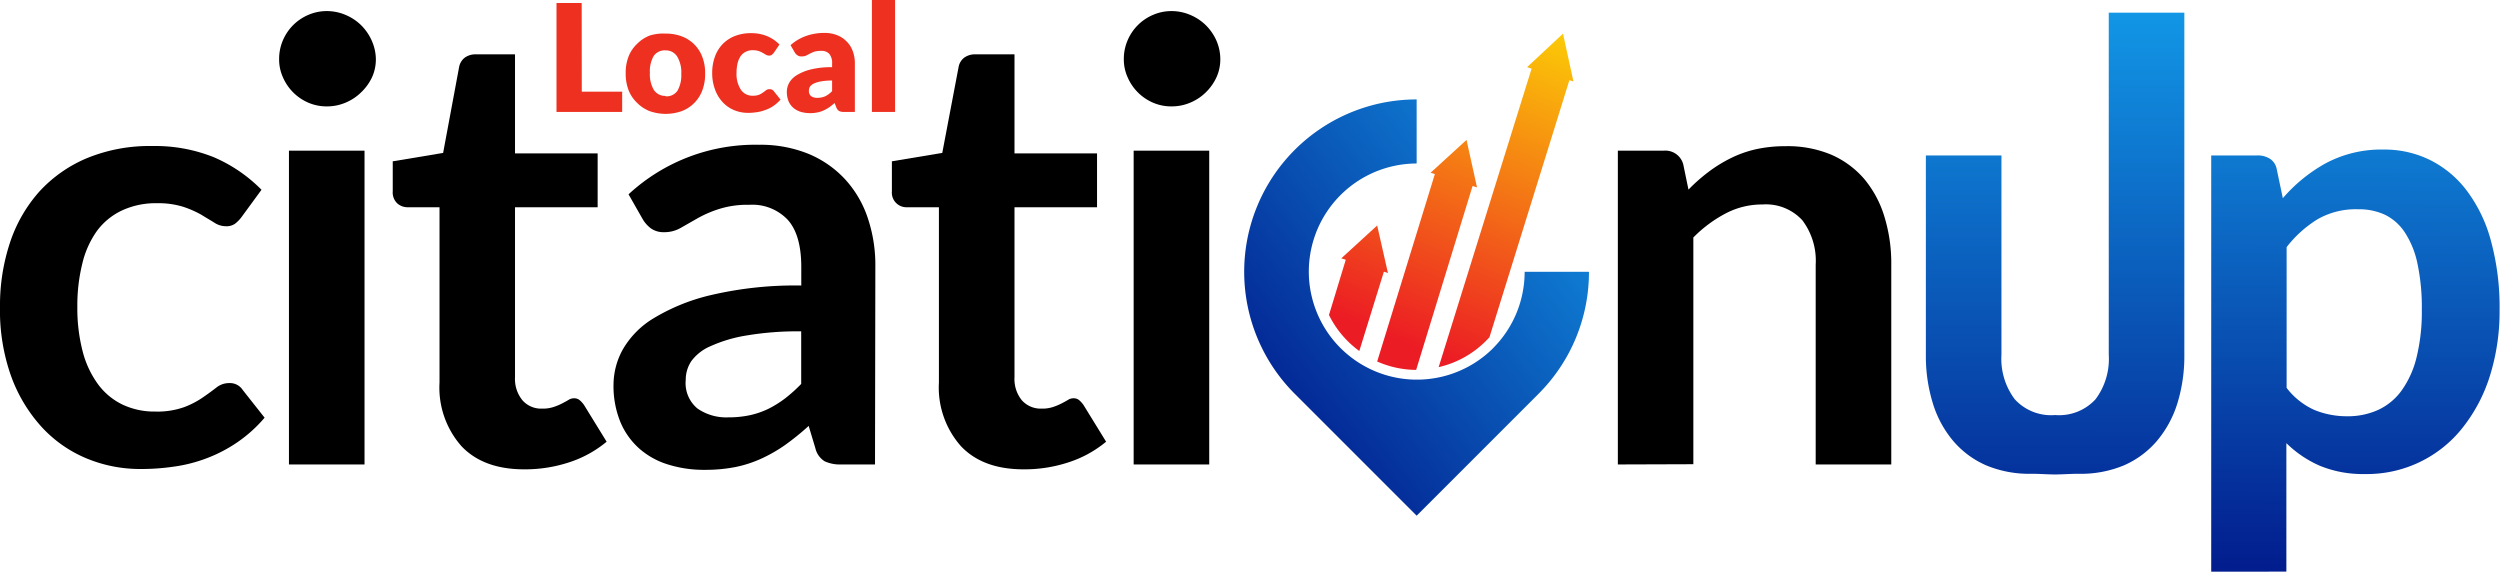
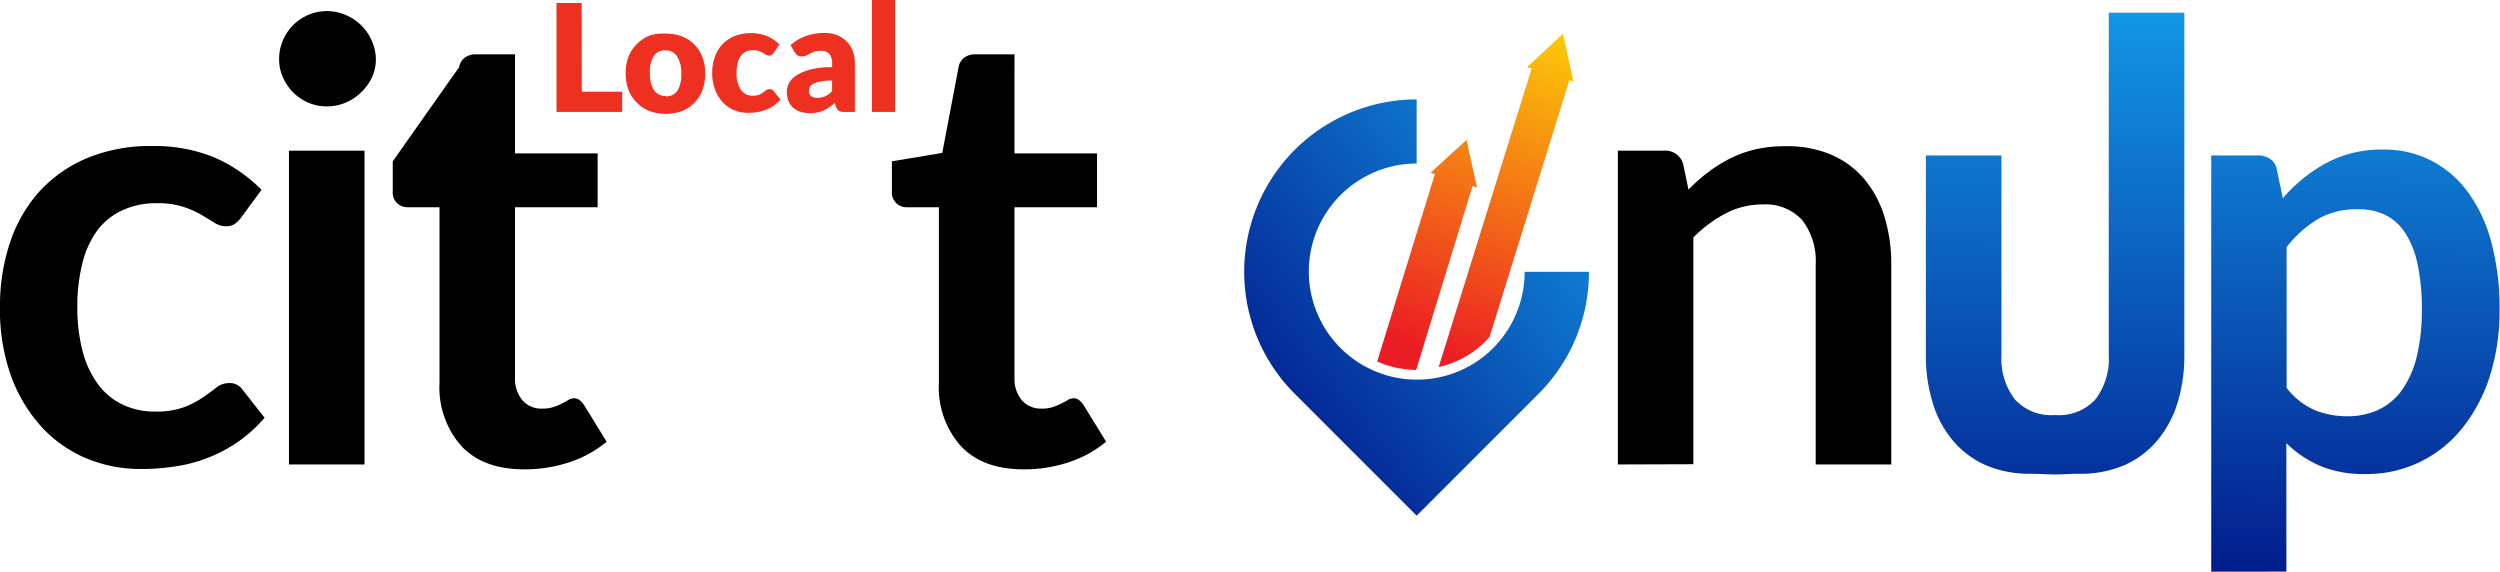
<svg xmlns="http://www.w3.org/2000/svg" xmlns:xlink="http://www.w3.org/1999/xlink" viewBox="0 0 297.71 68.08">
  <defs>
    <style>.cls-1{fill:url(#linear-gradient);}.cls-2{fill:url(#linear-gradient-2);}.cls-3{fill:#ee3021;}.cls-4{fill-rule:evenodd;fill:url(#linear-gradient-3);}.cls-5{fill:url(#linear-gradient-4);}.cls-6{fill:url(#linear-gradient-5);}.cls-7{fill:url(#linear-gradient-6);}</style>
    <linearGradient id="linear-gradient" x1="280.41" y1="68.99" x2="280.61" y2="-10.16" gradientUnits="userSpaceOnUse">
      <stop offset="0" stop-color="#021b8c" />
      <stop offset="1" stop-color="#15aff7" />
    </linearGradient>
    <linearGradient id="linear-gradient-2" x1="244.64" y1="69.28" x2="244.84" y2="-12.27" xlink:href="#linear-gradient" />
    <linearGradient id="linear-gradient-3" x1="148.11" y1="50.04" x2="200.34" y2="8.89" xlink:href="#linear-gradient" />
    <linearGradient id="linear-gradient-4" x1="160.14" y1="37.92" x2="179.06" y2="-8.73" gradientUnits="userSpaceOnUse">
      <stop offset="0" stop-color="#ec1c24" />
      <stop offset="1" stop-color="#fff100" />
    </linearGradient>
    <linearGradient id="linear-gradient-5" x1="172.02" y1="42.74" x2="190.95" y2="-3.9" xlink:href="#linear-gradient-4" />
    <linearGradient id="linear-gradient-6" x1="166.25" y1="40.39" x2="185.17" y2="-6.25" xlink:href="#linear-gradient-4" />
  </defs>
  <title>Asset 2</title>
  <g id="Layer_2" data-name="Layer 2">
    <g id="Layer_1-2" data-name="Layer 1">
      <path d="M28.77,25.84a4,4,0,0,1-.78.8,1.75,1.75,0,0,1-1.11.3,2.49,2.49,0,0,1-1.35-.42c-.44-.28-1-.6-1.56-.95a12,12,0,0,0-2.17-.95,10,10,0,0,0-3.12-.42,9.53,9.53,0,0,0-4.15.86,7.86,7.86,0,0,0-3,2.46A11.08,11.08,0,0,0,9.8,31.4a20.71,20.71,0,0,0-.59,5.15,20.41,20.41,0,0,0,.64,5.32,11.44,11.44,0,0,0,1.84,3.91,7.87,7.87,0,0,0,2.92,2.41,8.89,8.89,0,0,0,3.86.82,9.55,9.55,0,0,0,3.47-.53,10.37,10.37,0,0,0,2.24-1.17c.61-.42,1.14-.81,1.59-1.16a2.4,2.4,0,0,1,1.51-.53,1.82,1.82,0,0,1,1.64.84l2.59,3.28a16.49,16.49,0,0,1-3.25,2.93,17.15,17.15,0,0,1-3.62,1.89,17.7,17.7,0,0,1-3.88,1,26.71,26.71,0,0,1-4,.29,16.6,16.6,0,0,1-6.52-1.29,15.12,15.12,0,0,1-5.33-3.77,18.18,18.18,0,0,1-3.61-6.06A23.35,23.35,0,0,1,0,36.55a23.74,23.74,0,0,1,1.18-7.63,17.3,17.3,0,0,1,3.48-6.08,16.16,16.16,0,0,1,5.68-4,19.62,19.62,0,0,1,7.8-1.45,18.71,18.71,0,0,1,7.34,1.34,17.84,17.84,0,0,1,5.66,3.87Z" />
      <path d="M44.76,7.05a5.14,5.14,0,0,1-.47,2.18A6,6,0,0,1,43,11a5.85,5.85,0,0,1-1.84,1.22,5.66,5.66,0,0,1-2.26.45,5.48,5.48,0,0,1-2.2-.45,5.79,5.79,0,0,1-3-3,5.14,5.14,0,0,1-.46-2.18,5.57,5.57,0,0,1,.46-2.26,5.71,5.71,0,0,1,3-3,5.49,5.49,0,0,1,2.2-.46,5.67,5.67,0,0,1,2.26.46A5.85,5.85,0,0,1,43,3a6,6,0,0,1,1.26,1.82A5.58,5.58,0,0,1,44.76,7.05ZM43.41,17.94V55.31h-9V17.94Z" />
-       <path d="M62.43,55.89c-3.23,0-5.72-.91-7.47-2.75a10.53,10.53,0,0,1-2.62-7.59V24.68H48.55a1.82,1.82,0,0,1-1.26-.48,1.79,1.79,0,0,1-.52-1.42V19.21l6-1L54.67,8a1.84,1.84,0,0,1,.67-1.13,2.19,2.19,0,0,1,1.33-.4h4.66V18.27h9.84v6.41H61.33V44.93a4,4,0,0,0,.88,2.73,2.94,2.94,0,0,0,2.33,1,4.07,4.07,0,0,0,1.4-.2,6.13,6.13,0,0,0,1-.42c.28-.14.53-.28.75-.41a1.21,1.21,0,0,1,.66-.2,1,1,0,0,1,.65.2,3,3,0,0,1,.55.6l2.69,4.37a13.46,13.46,0,0,1-4.51,2.47A16.77,16.77,0,0,1,62.43,55.89Z" />
-       <path d="M104.2,55.31h-4a4.39,4.39,0,0,1-2-.38,2.49,2.49,0,0,1-1.1-1.55l-.8-2.66A30.68,30.68,0,0,1,93.48,53a17.9,17.9,0,0,1-2.83,1.62,14.28,14.28,0,0,1-3.09,1,18.61,18.61,0,0,1-3.65.33,14.25,14.25,0,0,1-4.37-.64,9.27,9.27,0,0,1-3.44-1.92,8.72,8.72,0,0,1-2.24-3.18,11.36,11.36,0,0,1-.8-4.42,8.72,8.72,0,0,1,1.11-4.18,10.42,10.42,0,0,1,3.7-3.73,23.52,23.52,0,0,1,6.88-2.76A44,44,0,0,1,95.42,34v-2.2c0-2.52-.52-4.38-1.58-5.59a5.79,5.79,0,0,0-4.61-1.82,11.16,11.16,0,0,0-3.64.51A13.58,13.58,0,0,0,83.06,26l-2,1.14a3.89,3.89,0,0,1-2,.51,2.58,2.58,0,0,1-1.57-.47,3.76,3.76,0,0,1-1-1.16l-1.64-2.88a22.19,22.19,0,0,1,15.55-5.9,15.14,15.14,0,0,1,5.85,1.07,12.42,12.42,0,0,1,4.35,3,12.76,12.76,0,0,1,2.71,4.57,17.52,17.52,0,0,1,.93,5.83ZM86.72,49.7a12,12,0,0,0,2.55-.25,10,10,0,0,0,2.2-.75,12.53,12.53,0,0,0,2-1.24,17.78,17.78,0,0,0,1.94-1.74V39.46a36.45,36.45,0,0,0-6.57.5,16.94,16.94,0,0,0-4.24,1.27A5.47,5.47,0,0,0,82.33,43a4,4,0,0,0-.67,2.24,3.92,3.92,0,0,0,1.4,3.41A6,6,0,0,0,86.72,49.7Z" />
+       <path d="M62.43,55.89c-3.23,0-5.72-.91-7.47-2.75a10.53,10.53,0,0,1-2.62-7.59V24.68H48.55a1.82,1.82,0,0,1-1.26-.48,1.79,1.79,0,0,1-.52-1.42V19.21L54.67,8a1.84,1.84,0,0,1,.67-1.13,2.19,2.19,0,0,1,1.33-.4h4.66V18.27h9.84v6.41H61.33V44.93a4,4,0,0,0,.88,2.73,2.94,2.94,0,0,0,2.33,1,4.07,4.07,0,0,0,1.4-.2,6.13,6.13,0,0,0,1-.42c.28-.14.53-.28.75-.41a1.21,1.21,0,0,1,.66-.2,1,1,0,0,1,.65.2,3,3,0,0,1,.55.6l2.69,4.37a13.46,13.46,0,0,1-4.51,2.47A16.77,16.77,0,0,1,62.43,55.89Z" />
      <path d="M121.9,55.89c-3.23,0-5.71-.91-7.46-2.75a10.53,10.53,0,0,1-2.63-7.59V24.68H108a1.74,1.74,0,0,1-1.79-1.9V19.21l6-1L114.15,8a1.8,1.8,0,0,1,.67-1.13,2.17,2.17,0,0,1,1.33-.4h4.66V18.27h9.83v6.41h-9.83V44.93a4,4,0,0,0,.87,2.73,3,3,0,0,0,2.34,1,4.1,4.1,0,0,0,1.4-.2,7,7,0,0,0,1-.42c.28-.14.53-.28.75-.41a1.17,1.17,0,0,1,.65-.2,1,1,0,0,1,.66.2,3,3,0,0,1,.55.6l2.69,4.37a13.5,13.5,0,0,1-4.52,2.47A16.77,16.77,0,0,1,121.9,55.89Z" />
-       <path d="M145.32,7.05a5.14,5.14,0,0,1-.47,2.18A6,6,0,0,1,143.59,11a5.85,5.85,0,0,1-1.84,1.22,5.66,5.66,0,0,1-2.26.45,5.48,5.48,0,0,1-2.2-.45,5.79,5.79,0,0,1-3-3,5.14,5.14,0,0,1-.46-2.18,5.57,5.57,0,0,1,.46-2.26,5.71,5.71,0,0,1,3-3,5.49,5.49,0,0,1,2.2-.46,5.67,5.67,0,0,1,2.26.46A5.85,5.85,0,0,1,143.59,3a6,6,0,0,1,1.26,1.82A5.58,5.58,0,0,1,145.32,7.05ZM144,17.94V55.31h-9V17.94Z" />
      <path d="M192.66,55.31V17.94h5.5a2.2,2.2,0,0,1,2.29,1.64l.62,3a20.51,20.51,0,0,1,2.39-2.11,16.54,16.54,0,0,1,2.66-1.64,13.33,13.33,0,0,1,3-1.06,16,16,0,0,1,3.5-.36,13.45,13.45,0,0,1,5.43,1A10.93,10.93,0,0,1,222,21.31a12.76,12.76,0,0,1,2.4,4.48,18.91,18.91,0,0,1,.82,5.74V55.31h-9V31.53a8,8,0,0,0-1.59-5.3,5.88,5.88,0,0,0-4.75-1.88,9.28,9.28,0,0,0-4.37,1.06,15.54,15.54,0,0,0-3.86,2.87v27Z" />
      <path class="cls-1" d="M263.32,68.08V18.51h5.5a2.69,2.69,0,0,1,1.5.4,1.86,1.86,0,0,1,.8,1.23l.73,3.46A18.59,18.59,0,0,1,277,19.42a14.05,14.05,0,0,1,6.86-1.61,12.26,12.26,0,0,1,5.59,1.28,12.42,12.42,0,0,1,4.37,3.7,17.43,17.43,0,0,1,2.84,6,30,30,0,0,1,1,8.14,25.71,25.71,0,0,1-1.13,7.76,19.07,19.07,0,0,1-3.23,6.19,14.5,14.5,0,0,1-11.71,5.57,13.43,13.43,0,0,1-5.37-1,13.21,13.21,0,0,1-3.95-2.68v15.3Zm17.49-43.16A9.17,9.17,0,0,0,276,26.1a13.79,13.79,0,0,0-3.7,3.33V46.19a8.61,8.61,0,0,0,3.33,2.64,10.19,10.19,0,0,0,3.88.74,8.75,8.75,0,0,0,3.7-.76,7.19,7.19,0,0,0,2.8-2.33,11.43,11.43,0,0,0,1.77-3.95,22.74,22.74,0,0,0,.62-5.63,25.13,25.13,0,0,0-.53-5.56,10.76,10.76,0,0,0-1.51-3.69A6,6,0,0,0,284,25.57,7.35,7.35,0,0,0,280.81,24.92Z" />
      <path class="cls-2" d="M251.12,1.51V42.25a8,8,0,0,1-1.58,5.3,5.88,5.88,0,0,1-4.75,1.88h-.11a5.86,5.86,0,0,1-4.75-1.88,8,8,0,0,1-1.59-5.3V18.51h-9V42.25a19,19,0,0,0,.82,5.74,12.66,12.66,0,0,0,2.42,4.5,10.81,10.81,0,0,0,3.95,2.93,13.32,13.32,0,0,0,5.41,1c1,0,1.89.08,2.78.08s1.81-.08,2.79-.08a13.32,13.32,0,0,0,5.41-1,10.89,10.89,0,0,0,3.95-2.93A12.82,12.82,0,0,0,259.3,48a19,19,0,0,0,.82-5.74V1.51Z" />
      <path class="cls-3" d="M69.28,10.92h4.81v2.41H66.27V.36h3Z" />
      <path class="cls-3" d="M79.27,4a5.37,5.37,0,0,1,1.92.33,4.16,4.16,0,0,1,2.44,2.44,5.32,5.32,0,0,1,.34,2,5.43,5.43,0,0,1-.34,2,4.19,4.19,0,0,1-2.44,2.46,5.75,5.75,0,0,1-3.84,0,4.34,4.34,0,0,1-1.5-1,4.18,4.18,0,0,1-1-1.5,5.43,5.43,0,0,1-.34-2,5.32,5.32,0,0,1,.34-2,4.14,4.14,0,0,1,1-1.49,4.31,4.31,0,0,1,1.5-1A5.37,5.37,0,0,1,79.27,4Zm0,7.47a1.57,1.57,0,0,0,1.41-.67,3.72,3.72,0,0,0,.45-2,3.67,3.67,0,0,0-.45-2A1.57,1.57,0,0,0,79.27,6a1.59,1.59,0,0,0-1.43.67,3.67,3.67,0,0,0-.45,2,3.72,3.72,0,0,0,.45,2A1.59,1.59,0,0,0,79.27,11.42Z" />
      <path class="cls-3" d="M92.15,6.29a2.69,2.69,0,0,1-.24.24.54.54,0,0,1-.33.09.76.76,0,0,1-.37-.1l-.37-.22a3.61,3.61,0,0,0-.48-.22,2.24,2.24,0,0,0-.69-.1,1.8,1.8,0,0,0-.87.19,1.56,1.56,0,0,0-.61.53,2.63,2.63,0,0,0-.36.85,5,5,0,0,0-.12,1.14,3.42,3.42,0,0,0,.52,2,1.65,1.65,0,0,0,1.41.71,2,2,0,0,0,.76-.12,2.32,2.32,0,0,0,.47-.27,3.75,3.75,0,0,0,.36-.27.7.7,0,0,1,.42-.12.58.58,0,0,1,.5.24l.8,1a4.64,4.64,0,0,1-.9.79,4.17,4.17,0,0,1-1,.48,4.46,4.46,0,0,1-1,.24,6.42,6.42,0,0,1-1,.07,4.29,4.29,0,0,1-1.62-.32,3.89,3.89,0,0,1-1.35-.93,4.36,4.36,0,0,1-.92-1.5,5.57,5.57,0,0,1-.35-2,5.68,5.68,0,0,1,.3-1.87,4.25,4.25,0,0,1,.88-1.5,4.14,4.14,0,0,1,1.44-1,5.15,5.15,0,0,1,2-.37,4.89,4.89,0,0,1,1.91.35,4.47,4.47,0,0,1,1.48,1Z" />
      <path class="cls-3" d="M100.52,13.33a1.33,1.33,0,0,1-.6-.11.84.84,0,0,1-.33-.44l-.2-.51c-.23.19-.45.37-.66.52a4.91,4.91,0,0,1-.67.37,3,3,0,0,1-.73.23,3.76,3.76,0,0,1-.86.08,3.7,3.7,0,0,1-1.14-.16,2.42,2.42,0,0,1-.88-.49,2.18,2.18,0,0,1-.56-.8,2.92,2.92,0,0,1-.19-1.1,2.25,2.25,0,0,1,.25-1A2.46,2.46,0,0,1,94.81,9a5.77,5.77,0,0,1,1.66-.71A10.14,10.14,0,0,1,99.09,8v-.4a1.73,1.73,0,0,0-.33-1.18,1.23,1.23,0,0,0-1-.36,2.56,2.56,0,0,0-.8.1,4.93,4.93,0,0,0-.56.25L96,6.62a1.37,1.37,0,0,1-.56.1.76.76,0,0,1-.48-.14,1,1,0,0,1-.32-.34l-.5-.86A5.52,5.52,0,0,1,96,4.28a6.53,6.53,0,0,1,2.19-.36,4,4,0,0,1,1.5.27,3.13,3.13,0,0,1,1.14.76,3,3,0,0,1,.72,1.15,4,4,0,0,1,.25,1.46v5.77Zm-3.17-1.68a2.27,2.27,0,0,0,.93-.19,2.87,2.87,0,0,0,.81-.61V9.59a7.23,7.23,0,0,0-1.36.11,3.15,3.15,0,0,0-.85.27,1.06,1.06,0,0,0-.43.36.89.89,0,0,0-.12.45.79.79,0,0,0,.26.67A1.23,1.23,0,0,0,97.35,11.65Z" />
      <path class="cls-3" d="M106.59,0V13.33h-2.76V0Z" />
      <path class="cls-4" d="M177.8,41.47a12.87,12.87,0,1,1-9.1-22V11.84a20.53,20.53,0,0,0-14.52,35.05L168.7,61.41l14.52-14.52a20.46,20.46,0,0,0,6-14.52h-7.66a12.84,12.84,0,0,1-3.77,9.1" />
-       <path class="cls-5" d="M165.28,32.51,164,26.85l-4.27,3.91.53.17-2,6.58a11.63,11.63,0,0,0,2.22,3.1,12,12,0,0,0,1.39,1.19l2.93-9.45Z" />
      <path class="cls-6" d="M171.32,43.72a11.58,11.58,0,0,0,5.62-3.11l.43-.45,9.52-30.61.48.15L186.13,4,181.85,8l.54.17Z" />
      <path class="cls-7" d="M164,43.05a11.7,11.7,0,0,0,4.64,1l6.72-21.9.53.17-1.25-5.66-4.28,3.91.51.16Z" />
    </g>
  </g>
</svg>